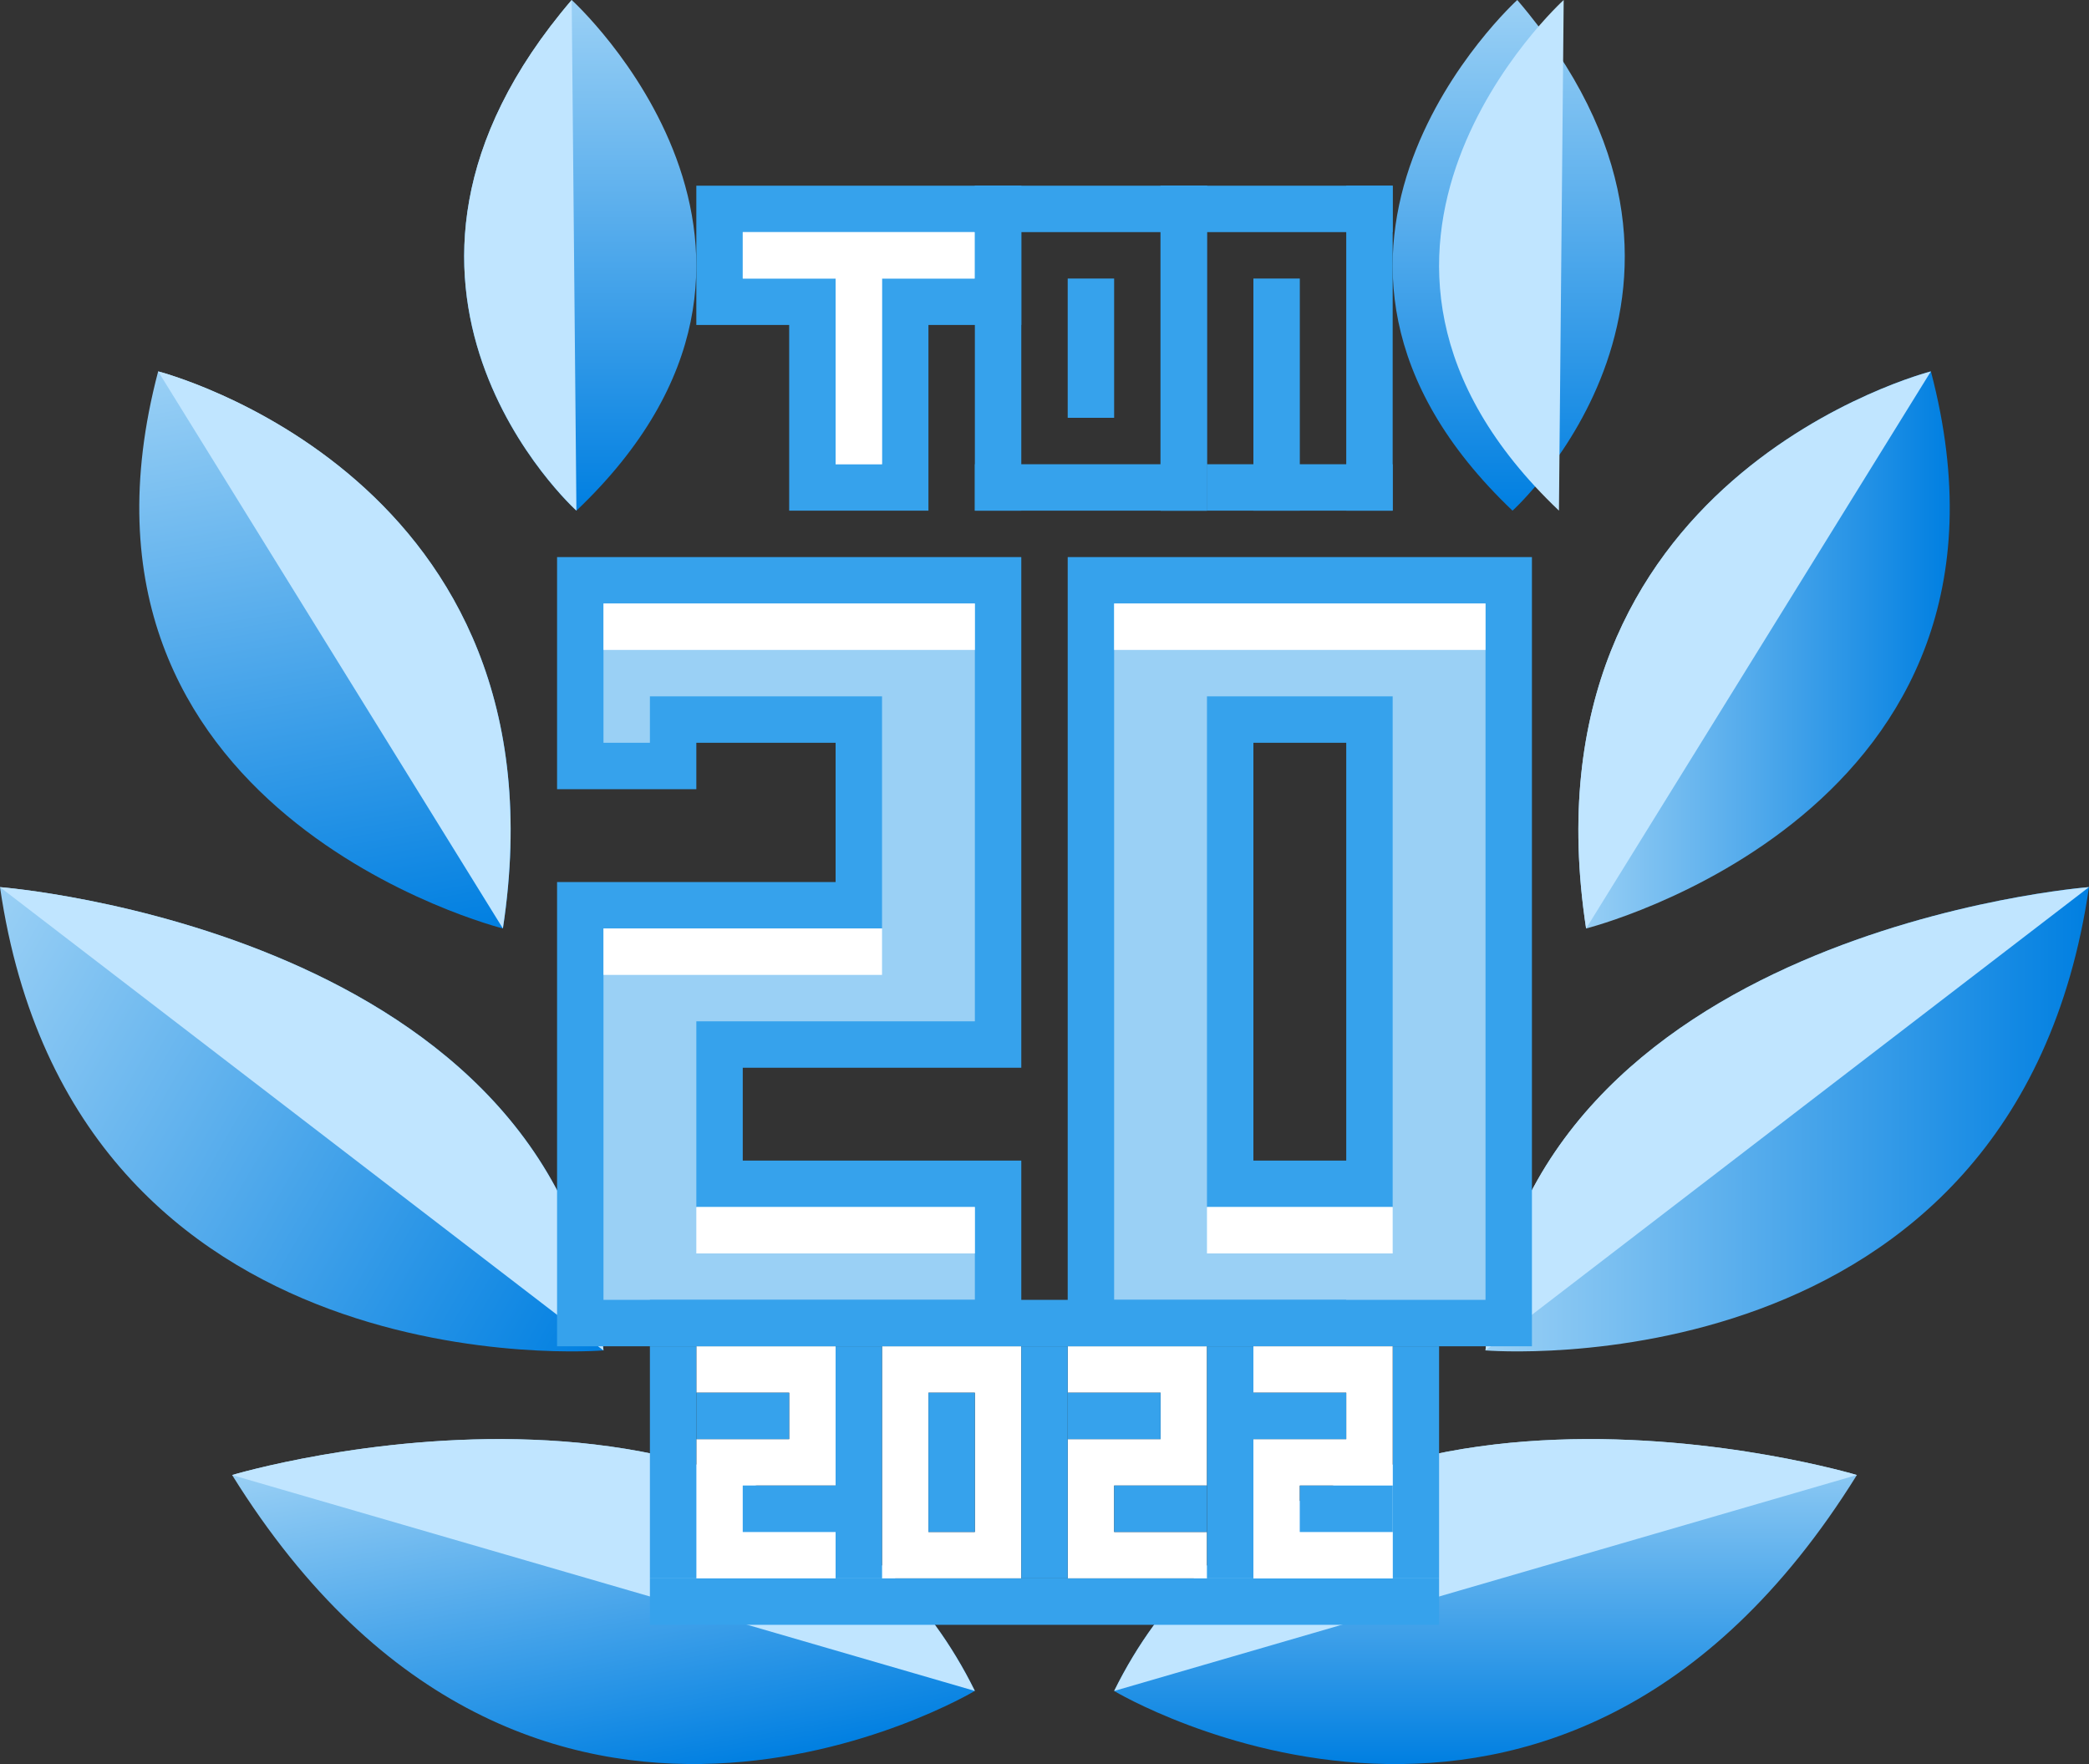
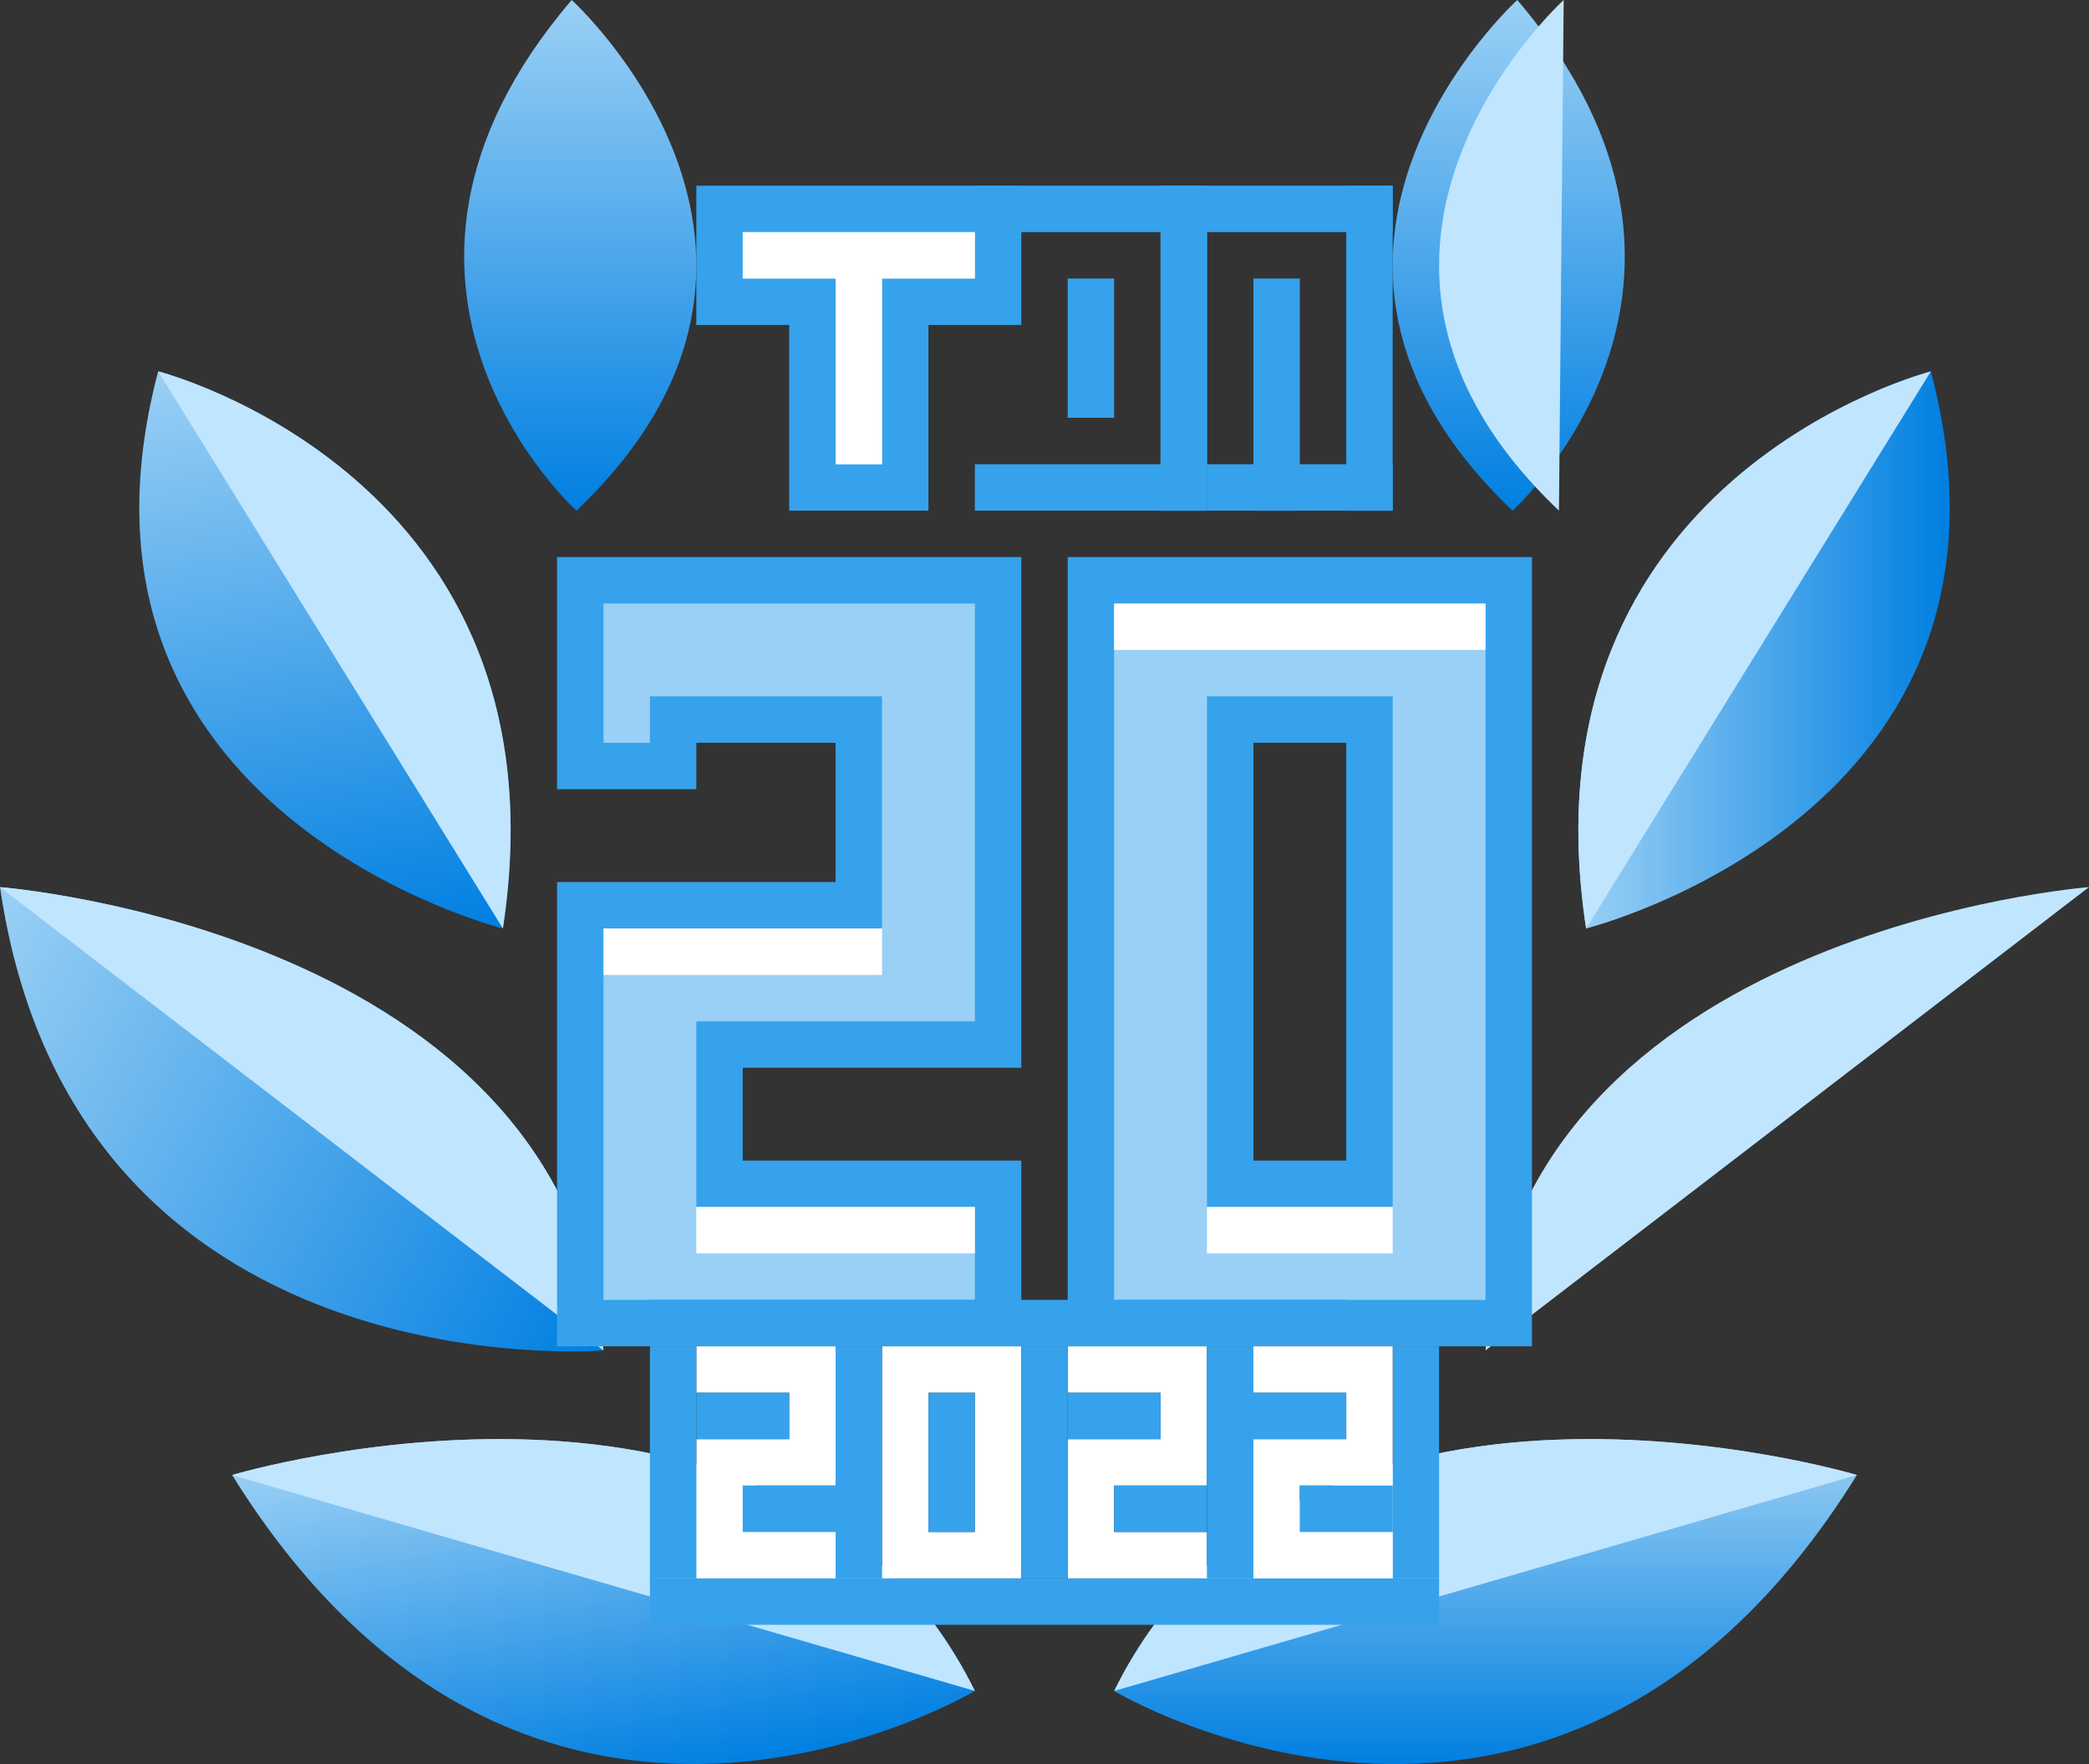
<svg xmlns="http://www.w3.org/2000/svg" width="45" height="38" viewBox="0 0 45 38" fill="none">
  <rect x="0" y="0" width="45" height="38" fill="#333333" stroke="none" />
  <g clip-path="url(#clip0_501_1278)">
    <path d="M5 31.773C5 31.773 16.938 28.195 21 36.423C21 36.424 11.446 42.148 5 31.773Z" fill="url(#paint0_linear_501_1278)" />
    <path d="M0 19.109C0 19.109 12.202 20.054 13 29.089C13 29.09 1.593 30.041 0 19.109Z" fill="url(#paint1_linear_501_1278)" />
    <path d="M3.407 8C3.407 8 12.318 10.273 10.833 20C10.833 20 0.896 17.513 3.407 8Z" fill="url(#paint2_linear_501_1278)" />
    <path d="M12.417 11C12.417 11 7.045 6.158 12.315 0C12.316 0 18.287 5.418 12.417 11Z" fill="url(#paint3_linear_501_1278)" />
    <path d="M40 31.773C40 31.773 28.062 28.195 24 36.425C24 36.426 33.555 42.148 40 31.773Z" fill="url(#paint4_linear_501_1278)" />
-     <path d="M45 19.109C45 19.109 32.798 20.054 32 29.089C32 29.09 43.407 30.041 45 19.109Z" fill="url(#paint5_linear_501_1278)" />
    <path d="M41.594 8C41.594 8 32.683 10.273 34.167 20C34.167 20 44.104 17.513 41.594 8Z" fill="url(#paint6_linear_501_1278)" />
    <path d="M32.582 11C32.582 11 37.954 6.158 32.684 0C32.684 0 26.713 5.418 32.582 11Z" fill="url(#paint7_linear_501_1278)" />
    <path d="M21 36.424C16.938 28.195 5 31.774 5 31.774L21 36.424Z" fill="#C0E5FF" />
    <path d="M13 29.09C12.202 20.055 0 19.11 0 19.11L13 29.09Z" fill="#C0E5FF" />
    <path d="M10.833 20C12.317 10.273 3.407 8 3.407 8L10.833 20Z" fill="#C0E5FF" />
-     <path d="M12.417 11C12.417 11 7.045 6.158 12.315 0Z" fill="#C0E5FF" />
    <path d="M40 31.773C40 31.773 28.062 28.195 24 36.425L40 31.773Z" fill="#C0E5FF" />
    <path d="M45 19.109C45 19.109 32.798 20.054 32 29.089L45 19.109Z" fill="#C0E5FF" />
    <path d="M41.594 8C41.594 8 32.683 10.273 34.167 20L41.594 8Z" fill="#C0E5FF" />
    <path d="M33.582 11C27.713 5.418 33.684 0 33.684 0Z" fill="#C0E5FF" />
    <path d="M19.5 10.5H17.5V7V6.5H17H15.499V4.5H21.501V6.5H20H19.5V7V10.5Z" fill="#B0D9F5" />
    <path d="M22 4V7H20V11H17V7H15V4H22ZM21 5H16V6H17H18V7V10H19V7V6H20H21V5Z" fill="#36A2EC" />
    <path d="M16 5V6H18V10H19V6H21V5H16Z" fill="white" />
    <path d="M26 4H21V5H26V4Z" fill="#36A2EC" />
    <path d="M26 4H25V11H26V4Z" fill="#36A2EC" />
-     <path d="M22 4H21V11H22V4Z" fill="#36A2EC" />
    <path d="M26 10H21V11H26V10Z" fill="#36A2EC" />
    <path d="M24 6H23V9H24V6Z" fill="#36A2EC" />
    <path d="M30 4H25V5H30V4Z" fill="#36A2EC" />
    <path d="M30 4H29V11H30V4Z" fill="#36A2EC" />
    <path d="M26 4H25V11H26V4Z" fill="#36A2EC" />
    <path d="M28 6H27V11H28V6Z" fill="#36A2EC" />
    <path d="M30 10H26V11H30V10Z" fill="#36A2EC" />
    <path d="M21.5 28.5H12.501V19.5H18H18.5V19V16V15.499H18H15H14.5V16V16.5H12.501V12.5H21.5V22.5H15.999H15.499V23V24.999V25.5H15.999H21.5V28.5Z" fill="#9AD0F5" />
    <path d="M22 12V23H16V25H22V29H12V19H18V16H15V17H12V12H22ZM21 13H13V16H14V15H15H18H19V16V19V20H18H13V28H21V26H16H15V25V23V22H16H21V13Z" fill="#36A2EC" />
-     <path d="M21 13H13V14H21V13Z" fill="white" />
    <path d="M19 20H13V21H19V20Z" fill="white" />
    <path d="M21 26H15V27H21V26Z" fill="white" />
    <path d="M32.5 28.5H23.5V12.5H32.5V28.5ZM26.5 15.499V16V25V25.5H27H28.999H29.5V24.999V15.999V15.499H28.999H27H26.5V15.499Z" fill="#9AD0F5" />
    <path d="M33 12V29H23V12H33ZM27 25H29V16H27V25ZM32 13H24V28H32V13ZM26 26V25V16V15H27H29H30V16V25V26H29H27H26Z" fill="#36A2EC" />
    <path d="M32 13H24V14H32V13Z" fill="white" />
    <path d="M30 26H26V27H30V26Z" fill="white" />
    <path d="M15 30H17V31H15V34H18V33H16V32H18V29H15V30ZM23 30H25V31H23V34H26V33H24V32H26V29H23V30ZM19 34H22V29H19V34ZM20 30H21V33H20V30Z" fill="white" />
    <path d="M29 28H14V29H29V28Z" fill="#36A2EC" />
    <path d="M31 34H14V35H31V34Z" fill="#36A2EC" />
    <path d="M15 29H14V34H15V29Z" fill="#36A2EC" />
    <path d="M31 29H30V34H31V29Z" fill="#36A2EC" />
    <path d="M17 30H15V31H17V30Z" fill="#36A2EC" />
    <path d="M18 32H16V33H18V32Z" fill="#36A2EC" />
    <path d="M25 30H23V31H25V30Z" fill="#36A2EC" />
    <path d="M26 32H24V33H26V32Z" fill="#36A2EC" />
    <path d="M19 29H18V34H19V29Z" fill="#36A2EC" />
    <path d="M23 29H22V34H23V29Z" fill="#36A2EC" />
    <path d="M27 29H26V34H27V29Z" fill="#36A2EC" />
    <path d="M21 30H20V33H21V30Z" fill="#36A2EC" />
    <g clip-path="url(#clip1_501_1278)">
      <path d="M27 30H29V31H27V34H30V33H28V32H30V29H27V30ZM35 30H37V31H35V34H38V33H36V32H38V29H35V30ZM31 34H34V29H31V34ZM32 30H33V33H32V30Z" fill="white" />
      <path d="M30 32H28V33H30V32Z" fill="#36A2EC" />
      <path d="M29 30H27V31H29V30Z" fill="#36A2EC" />
    </g>
  </g>
  <defs>
    <linearGradient id="paint0_linear_501_1278" x1="12.346" y1="30.389" x2="13.757" y2="38.389" gradientUnits="userSpaceOnUse">
      <stop stop-color="#9AD0F5" />
      <stop offset="1" stop-color="#007FE1" />
    </linearGradient>
    <linearGradient id="paint1_linear_501_1278" x1="-0.67" y1="20.27" x2="13.401" y2="28.394" gradientUnits="userSpaceOnUse">
      <stop stop-color="#9AD0F5" />
      <stop offset="1" stop-color="#007FE1" />
    </linearGradient>
    <linearGradient id="paint2_linear_501_1278" x1="5.814" y1="7.577" x2="8.09" y2="20.484" gradientUnits="userSpaceOnUse">
      <stop stop-color="#9AD0F5" />
      <stop offset="1" stop-color="#007FE1" />
    </linearGradient>
    <linearGradient id="paint3_linear_501_1278" x1="12.499" y1="0" x2="12.499" y2="11" gradientUnits="userSpaceOnUse">
      <stop stop-color="#9AD0F5" />
      <stop offset="1" stop-color="#007FE1" />
    </linearGradient>
    <linearGradient id="paint4_linear_501_1278" x1="32" y1="30.999" x2="32" y2="38" gradientUnits="userSpaceOnUse">
      <stop stop-color="#9AD0F5" />
      <stop offset="1" stop-color="#007FE1" />
    </linearGradient>
    <linearGradient id="paint5_linear_501_1278" x1="32" y1="24.109" x2="45" y2="24.109" gradientUnits="userSpaceOnUse">
      <stop stop-color="#9AD0F5" />
      <stop offset="1" stop-color="#007FE1" />
    </linearGradient>
    <linearGradient id="paint6_linear_501_1278" x1="34" y1="14" x2="42" y2="14" gradientUnits="userSpaceOnUse">
      <stop stop-color="#9AD0F5" />
      <stop offset="1" stop-color="#007FE1" />
    </linearGradient>
    <linearGradient id="paint7_linear_501_1278" x1="32.5" y1="0" x2="32.5" y2="11" gradientUnits="userSpaceOnUse">
      <stop stop-color="#9AD0F5" />
      <stop offset="1" stop-color="#007FE1" />
    </linearGradient>
    <clipPath id="clip0_501_1278">
      <rect width="45" height="38" fill="white" />
    </clipPath>
    <clipPath id="clip1_501_1278">
      <rect width="3" height="5" fill="white" transform="translate(27 29)" />
    </clipPath>
  </defs>
</svg>